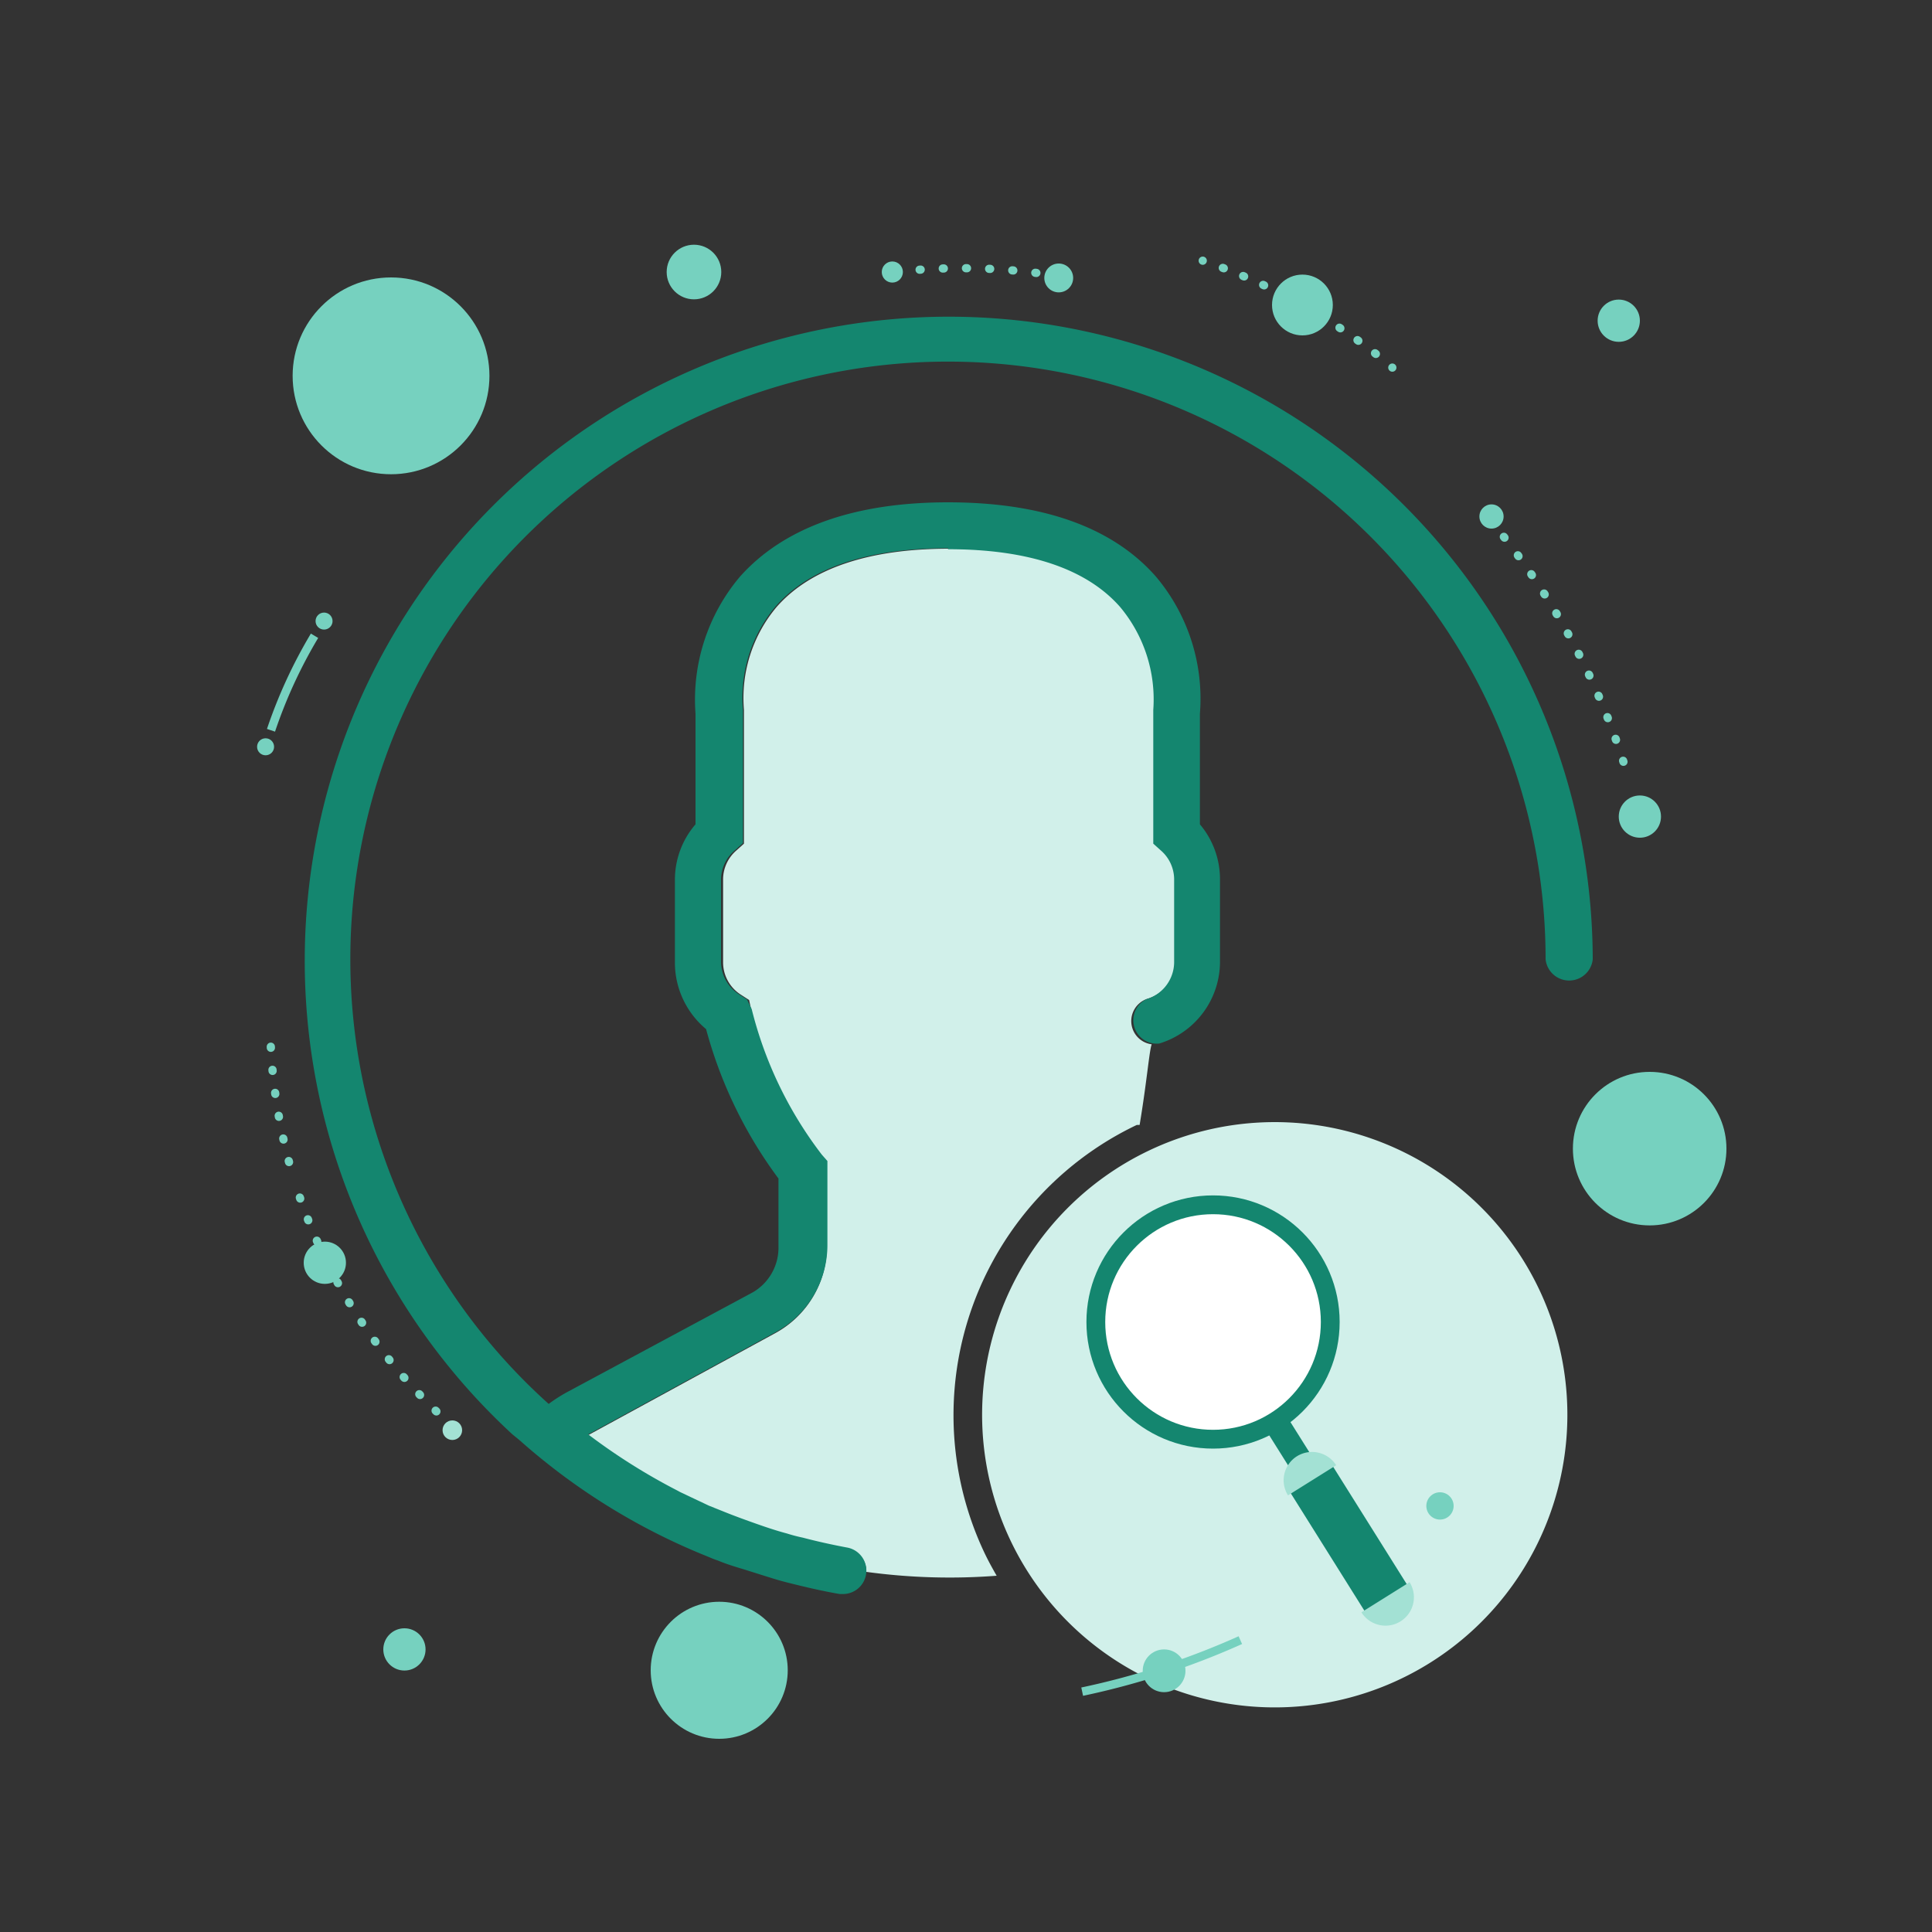
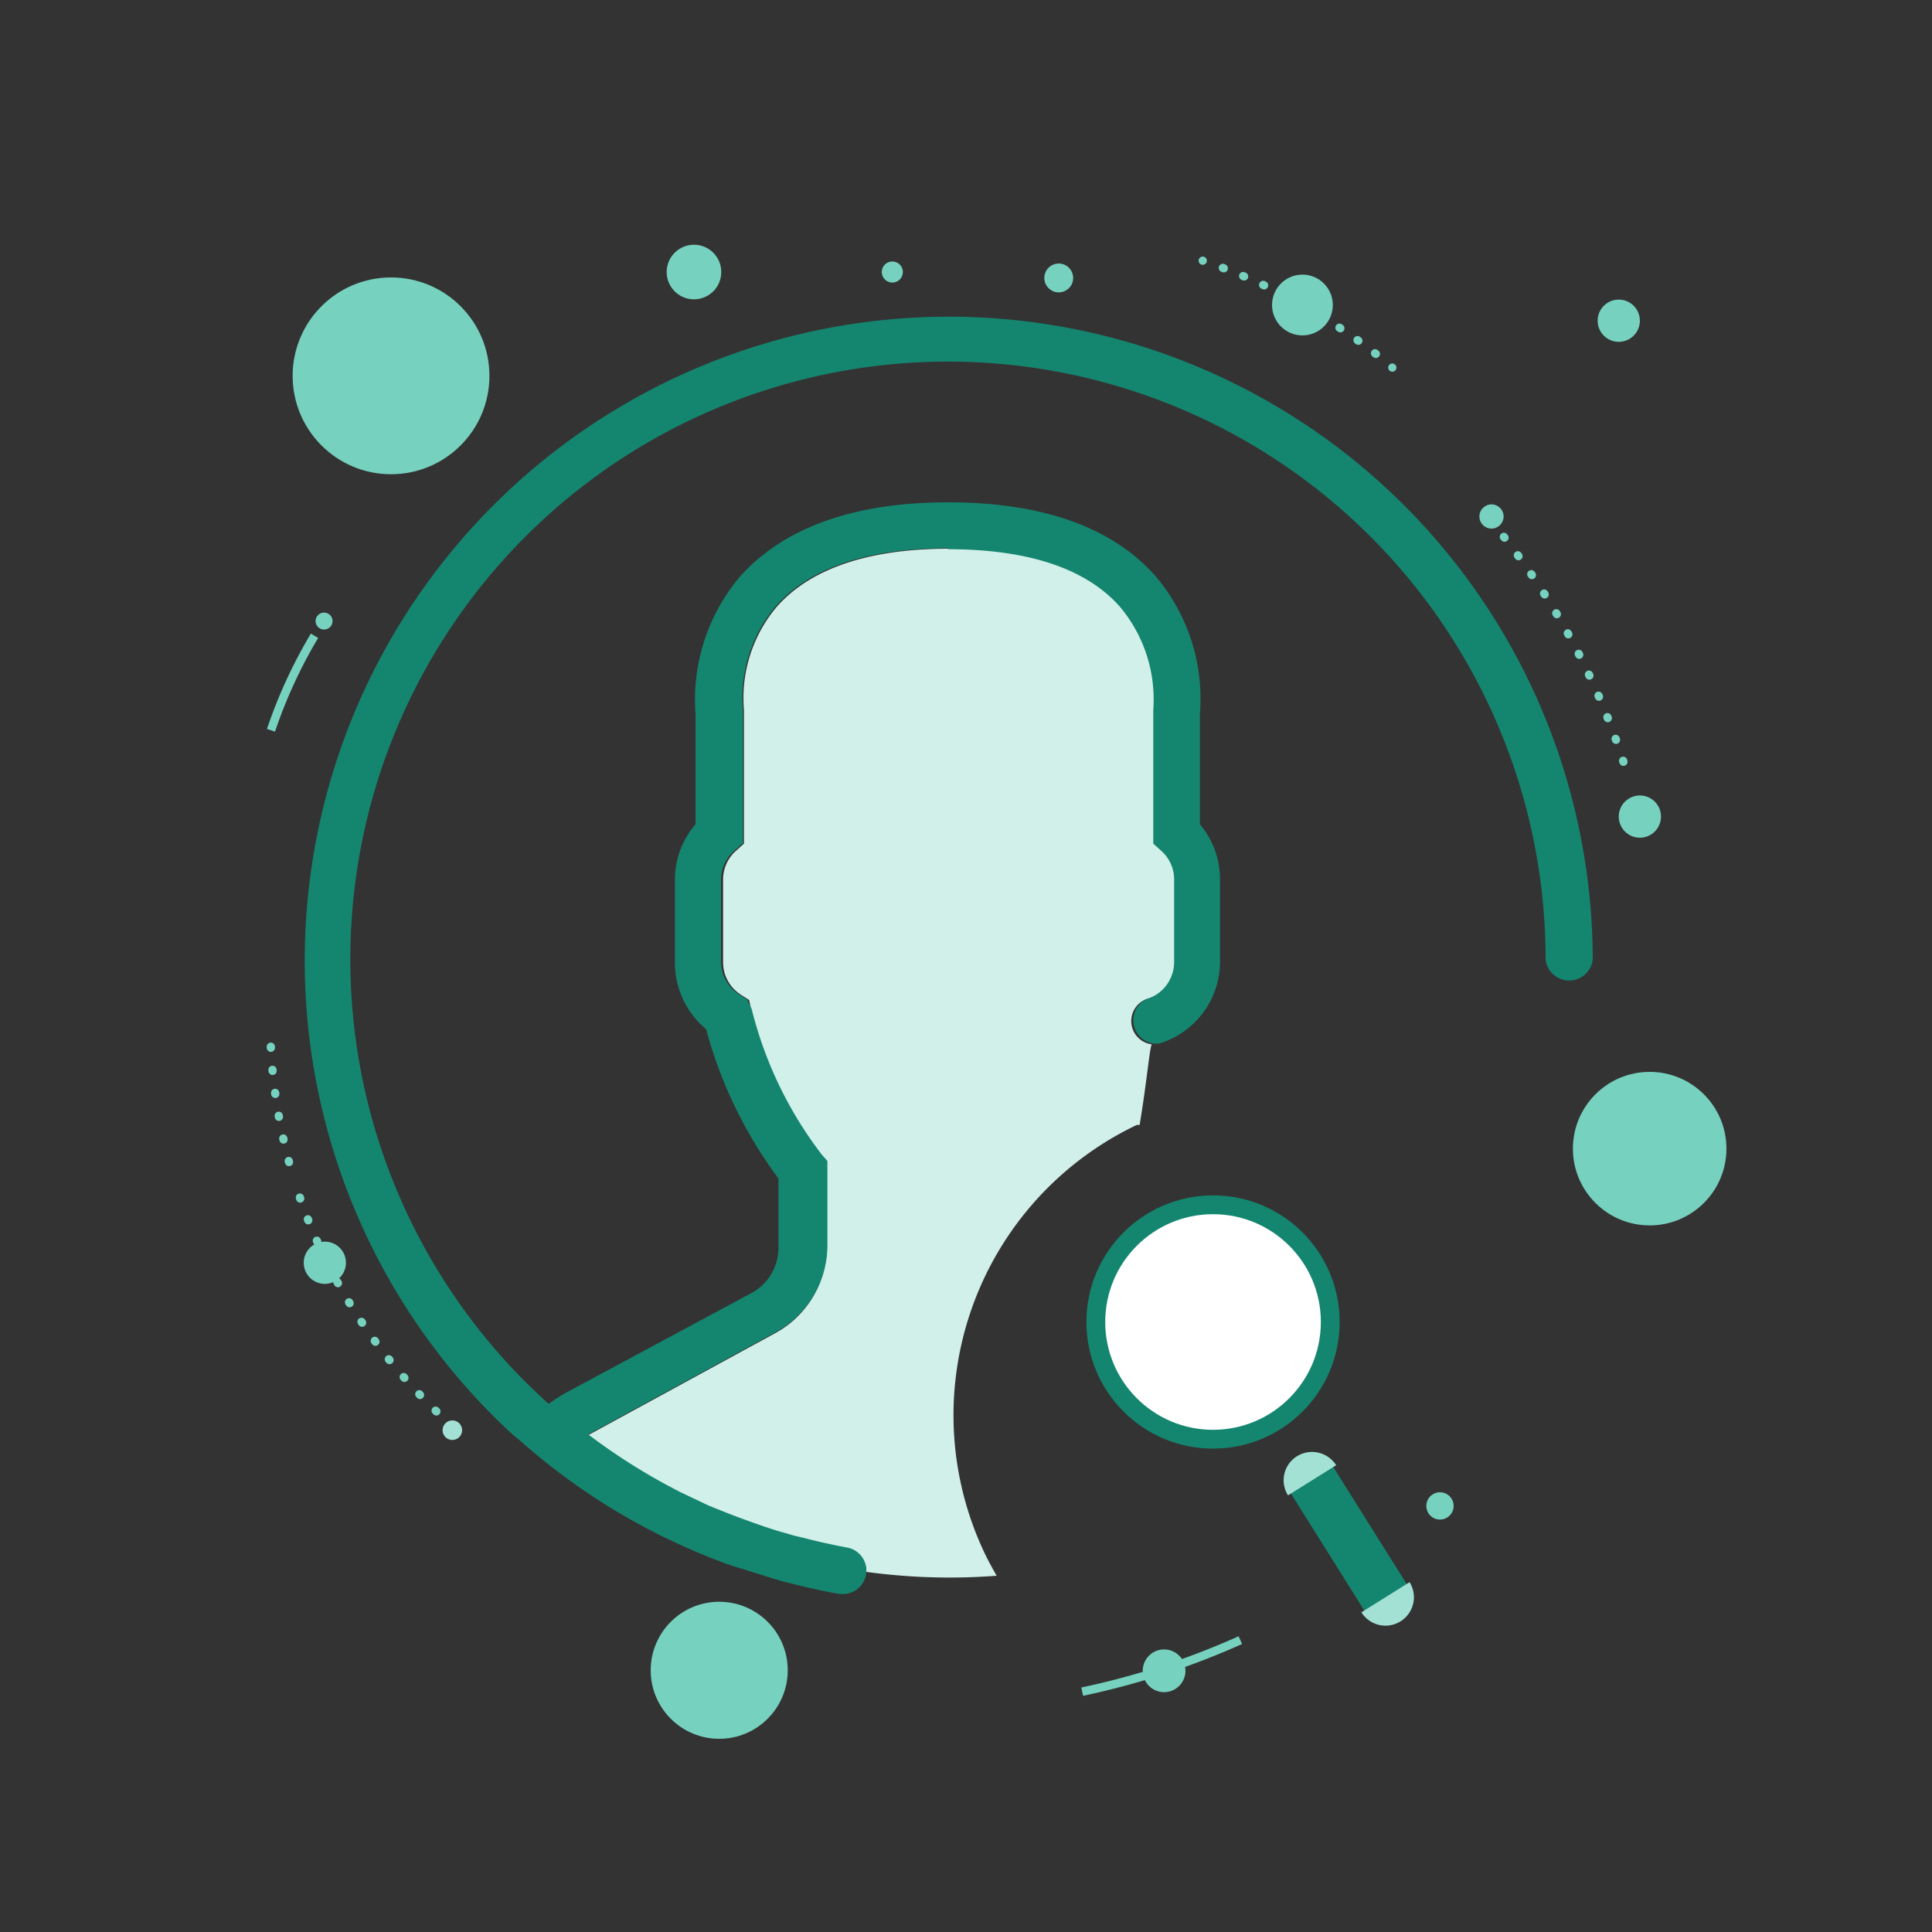
<svg xmlns="http://www.w3.org/2000/svg" id="Capa_1" data-name="Capa 1" viewBox="0 0 75 75">
  <rect x="0" y="0" width="75" height="75" fill="#333333" stroke="none" />
  <defs>
    <style>.cls-1{fill:#d1f0ea;}.cls-10,.cls-11,.cls-2,.cls-3,.cls-4,.cls-5{fill:none;}.cls-2,.cls-3,.cls-4,.cls-5{stroke:#76d1bf;}.cls-11,.cls-2,.cls-4,.cls-5{stroke-linecap:round;stroke-linejoin:round;}.cls-2,.cls-4,.cls-5{stroke-width:0.32px;}.cls-2{stroke-dasharray:0.04 0.86;}.cls-10,.cls-3,.cls-9{stroke-miterlimit:10;}.cls-3{stroke-width:0.33px;}.cls-5{stroke-dasharray:0.04 0.81;}.cls-6{fill:#76d1bf;}.cls-7{fill:#a3e1d4;}.cls-8{fill:#14866f;}.cls-9{fill:#fff;stroke-width:0.73px;}.cls-10,.cls-11,.cls-9{stroke:#14866f;}.cls-10{stroke-width:0.97px;}.cls-11{stroke-width:1.94px;}</style>
  </defs>
  <title>icon</title>
  <path class="cls-1" d="M44.71,40.54a.91.91,0,0,1-.16-1.77,1.51,1.51,0,0,0,1.08-1.43V34.11A1.52,1.52,0,0,0,45.12,33l-.3-.27V27.54a5.59,5.59,0,0,0-1.29-4c-1.32-1.49-3.57-2.24-6.68-2.24s-5.38.76-6.7,2.26a5.49,5.49,0,0,0-1.27,4v5.19l-.3.27a1.49,1.49,0,0,0-.51,1.11v3.23a1.49,1.49,0,0,0,.7,1.26l.31.2.08.37a15.13,15.13,0,0,0,2.73,5.65l.21.25v3.28a3.84,3.84,0,0,1-2,3.38l-7.19,3.92-.1.05a23.12,23.12,0,0,0,3.46,2.18l.1.06,1.12.53.55.22c.44.18.89.35,1.35.5s.75.26,1.14.36a6.06,6.06,0,0,0,.61.16c.57.15,1.15.28,1.75.39h0a.89.89,0,0,1,.74.9,23.86,23.86,0,0,0,5.06.15c-.16-.28-.31-.55-.45-.84a12.48,12.48,0,0,1,5.89-16.66l.11,0C44.52,42,44.62,40.74,44.71,40.54Z" />
-   <path class="cls-1" d="M53.27,44.21a11.35,11.35,0,0,0-8.68.46,11.36,11.36,0,1,0,8.68-.46Z" />
  <path class="cls-2" d="M11.22,45.11a21.74,21.74,0,0,1-.71-4.53" />
  <path class="cls-2" d="M16.94,54.79a21.07,21.07,0,0,1-5.39-8.57" />
-   <path class="cls-2" d="M35.7,10.47a22.91,22.91,0,0,1,5,.19" />
  <path class="cls-3" d="M10.52,28.35a18.91,18.91,0,0,1,1.69-3.67" />
  <path class="cls-2" d="M58.38,20.84a28.15,28.15,0,0,1,4.81,9.27" />
  <path class="cls-4" d="M46.69,10.12h0" />
  <path class="cls-5" d="M47.47,10.4A22.73,22.73,0,0,1,53.74,14" />
  <path class="cls-4" d="M54.05,14.27l0,0" />
  <circle class="cls-6" cx="34.64" cy="10.56" r="0.41" />
  <circle class="cls-6" cx="41.1" cy="10.79" r="0.56" />
  <circle class="cls-6" cx="57.9" cy="20.05" r="0.47" />
  <circle class="cls-6" cx="50.56" cy="11.84" r="1.18" />
  <circle class="cls-6" cx="63.66" cy="31.7" r="0.82" />
  <circle class="cls-6" cx="62.84" cy="12.45" r="0.82" />
-   <circle class="cls-6" cx="15.7" cy="64.03" r="0.82" />
  <circle class="cls-6" cx="12.58" cy="24.11" r="0.33" />
-   <circle class="cls-6" cx="10.31" cy="28.99" r="0.33" />
  <path class="cls-3" d="M48.15,63.67a30.27,30.27,0,0,1-6.14,2" />
  <circle class="cls-6" cx="55.9" cy="58.46" r="0.53" />
  <circle class="cls-6" cx="64.04" cy="44.59" r="2.98" />
  <circle class="cls-6" cx="27.92" cy="64.84" r="2.66" />
  <circle class="cls-6" cx="15.18" cy="14.59" r="3.82" />
  <circle class="cls-6" cx="26.94" cy="10.56" r="1.06" />
  <circle class="cls-6" cx="45.19" cy="64.86" r="0.83" />
  <circle class="cls-7" cx="17.56" cy="55.52" r="0.38" />
  <circle class="cls-6" cx="12.61" cy="49.02" r="0.82" />
  <path class="cls-8" d="M36.8,21.32c3.11,0,5.37.75,6.68,2.24a5.59,5.59,0,0,1,1.29,4v5.19l.3.27a1.49,1.49,0,0,1,.51,1.11v3.23a1.51,1.51,0,0,1-1.08,1.43A.91.91,0,0,0,45,40.51a3.32,3.32,0,0,0,2.36-3.17V34.11A3.3,3.3,0,0,0,46.58,32V27.71a7.35,7.35,0,0,0-1.71-5.33c-1.68-1.91-4.39-2.88-8.07-2.88s-6.39,1-8.07,2.88A7.4,7.4,0,0,0,27,27.71V32a3.29,3.29,0,0,0-.8,2.15v3.23a3.36,3.36,0,0,0,1.21,2.57,17.23,17.23,0,0,0,2.81,5.8v2.64a2,2,0,0,1-1,1.78L22,54.05a5.92,5.92,0,0,0-.7.45A23.2,23.2,0,1,1,60,37.24a.92.92,0,0,0,1.83,0A25,25,0,1,0,19.89,55.68h0l.27.22a24.94,24.94,0,0,0,7.25,4.5c.15.06.3.13.46.18.31.13.63.23,1,.34l1.05.33q.38.12.75.21c.64.16,1.28.31,1.93.42h.15a.91.91,0,0,0,.16-1.8h0c-.59-.11-1.18-.24-1.75-.39a6.06,6.06,0,0,1-.61-.16c-.38-.1-.77-.23-1.14-.36s-.9-.32-1.34-.5l-.55-.22-1.12-.53-.11-.06a23.63,23.63,0,0,1-3.46-2.18l.1-.05,7.19-3.92a3.85,3.85,0,0,0,2-3.38V45.07l-.22-.25a15.37,15.37,0,0,1-2.72-5.65L29,38.8l-.31-.2a1.51,1.51,0,0,1-.7-1.26V34.11A1.49,1.49,0,0,1,28.54,33l.3-.27V27.54a5.49,5.49,0,0,1,1.27-4c1.32-1.5,3.57-2.26,6.7-2.26Zm0,0" />
  <circle class="cls-9" cx="47.09" cy="51.32" r="4.55" />
-   <line class="cls-10" x1="49.5" y1="55.17" x2="52.92" y2="60.62" />
  <line class="cls-11" x1="50.94" y1="57.47" x2="53.78" y2="62" />
  <path class="cls-7" d="M54.72,61.42a1.1,1.1,0,0,1-1.87,1.17Z" />
  <path class="cls-7" d="M50,58.05a1.1,1.1,0,0,1,.35-1.52,1.11,1.11,0,0,1,1.52.35Z" />
</svg>